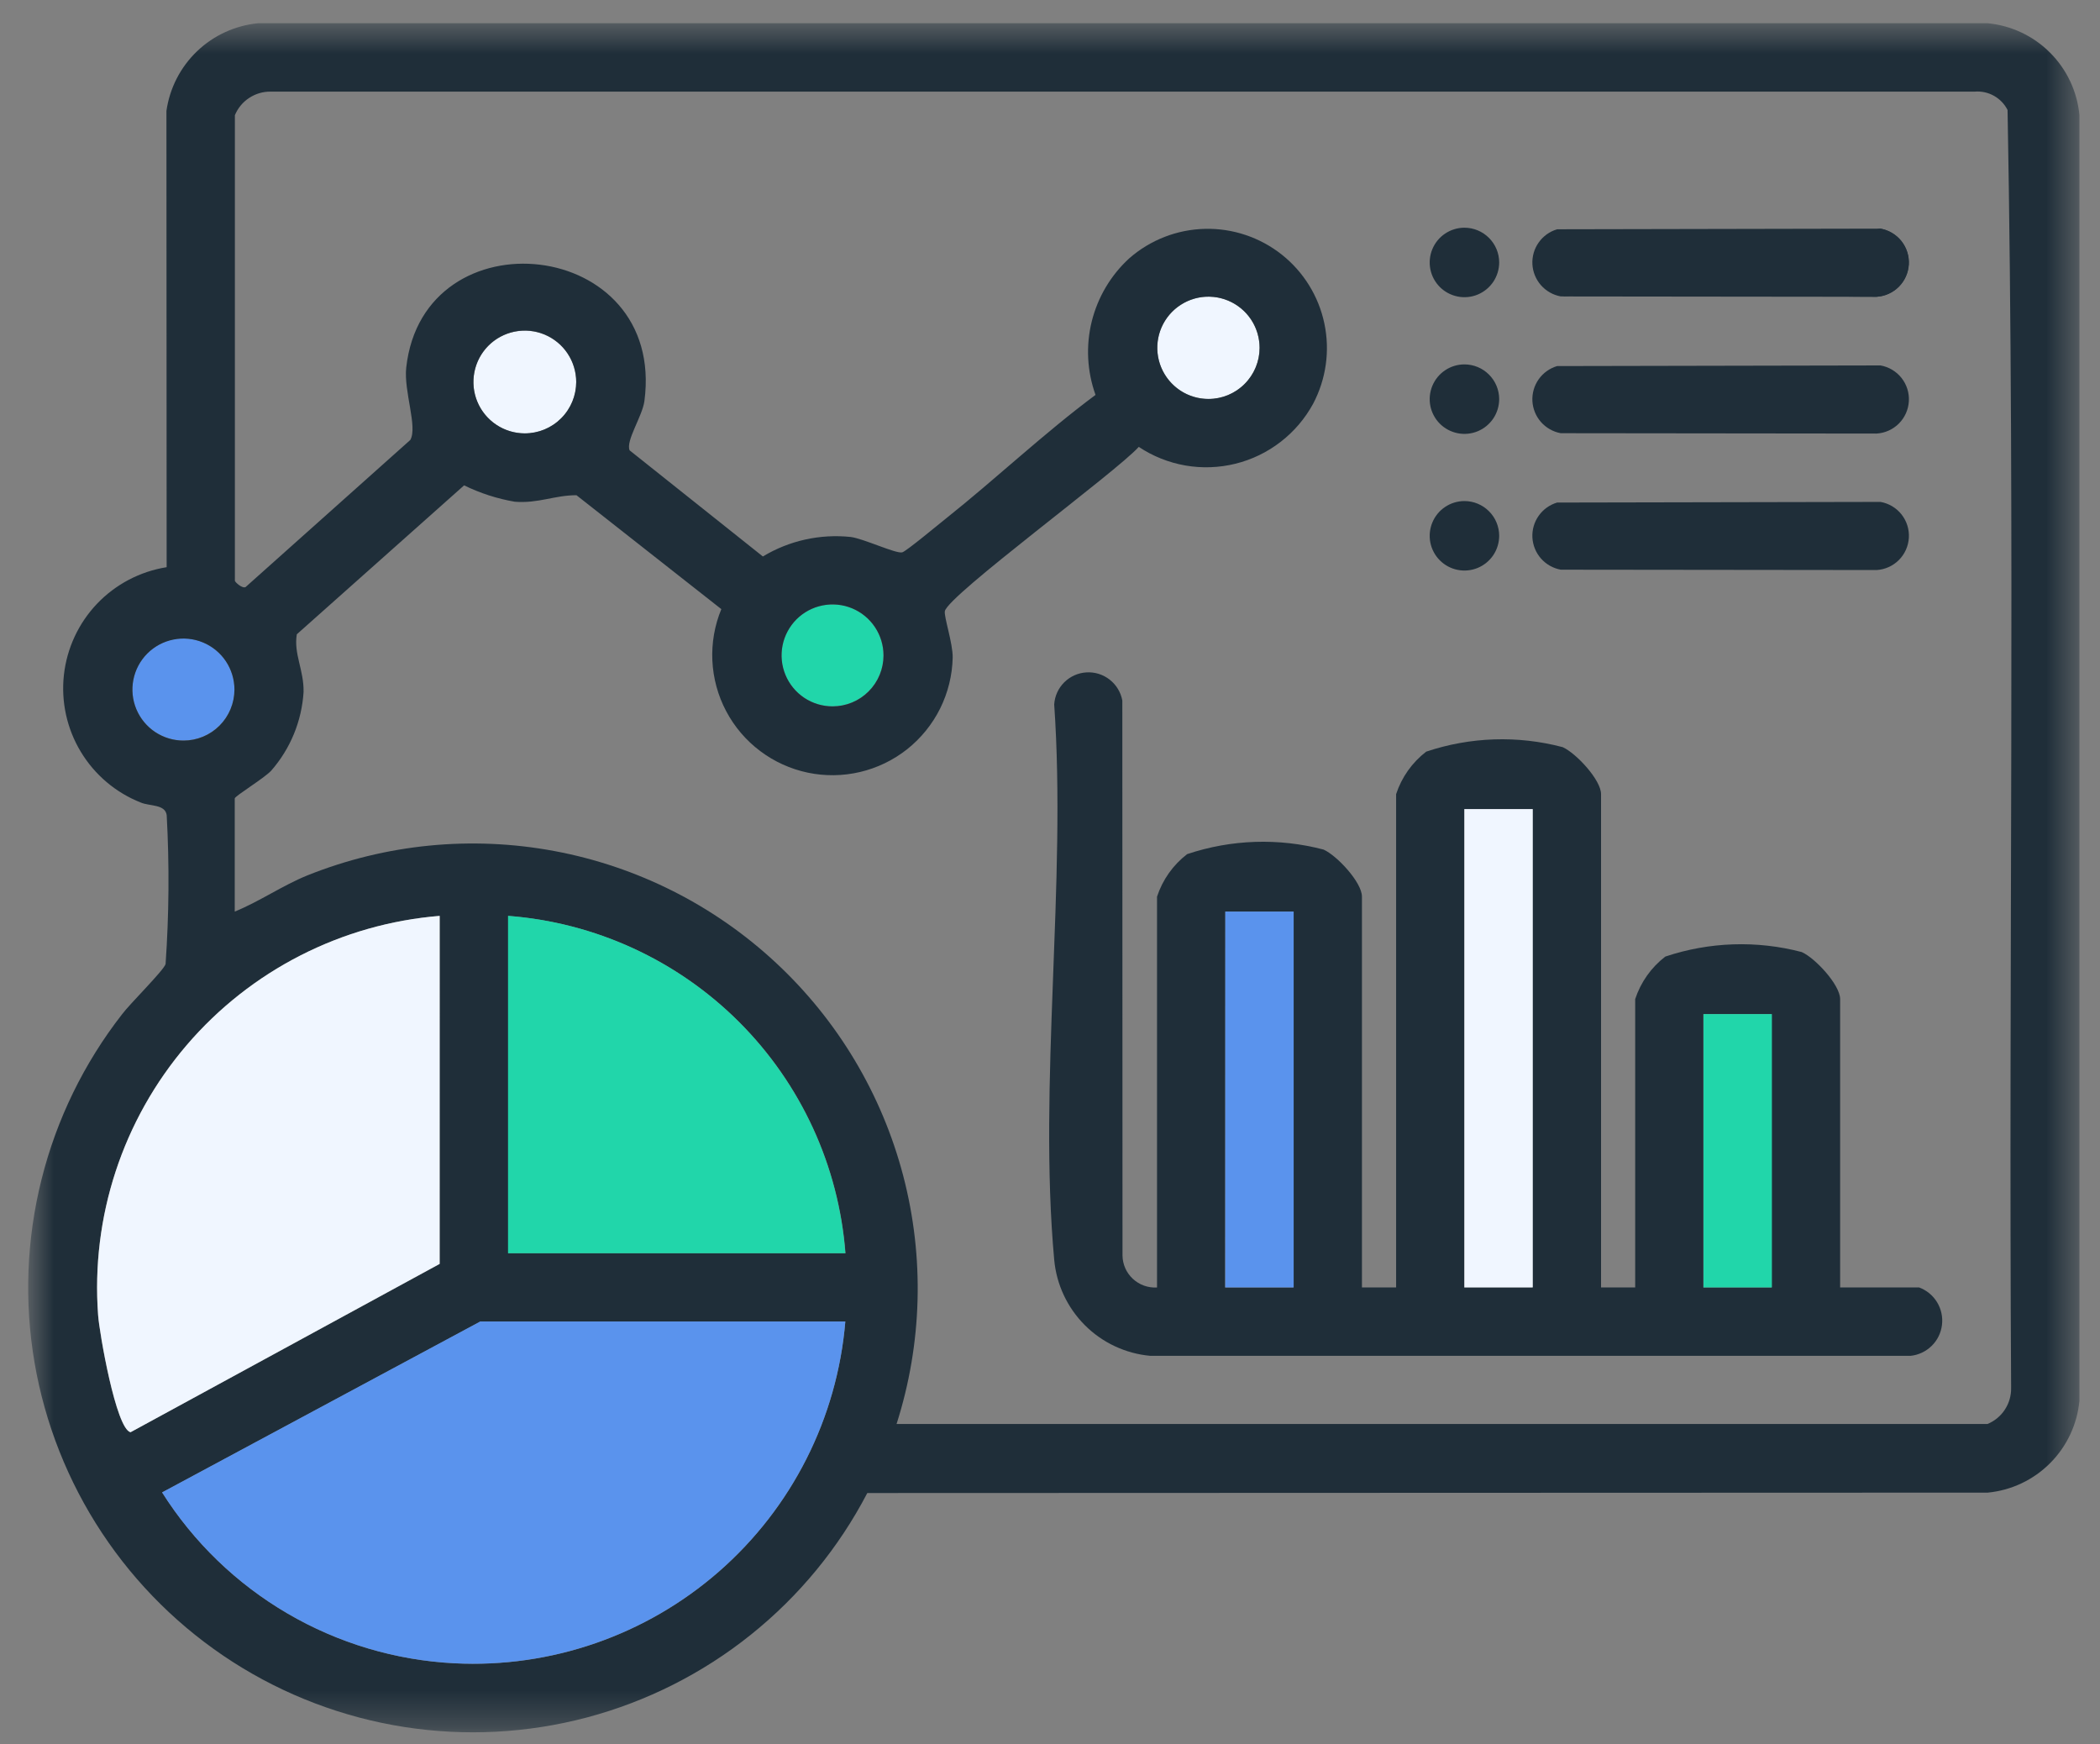
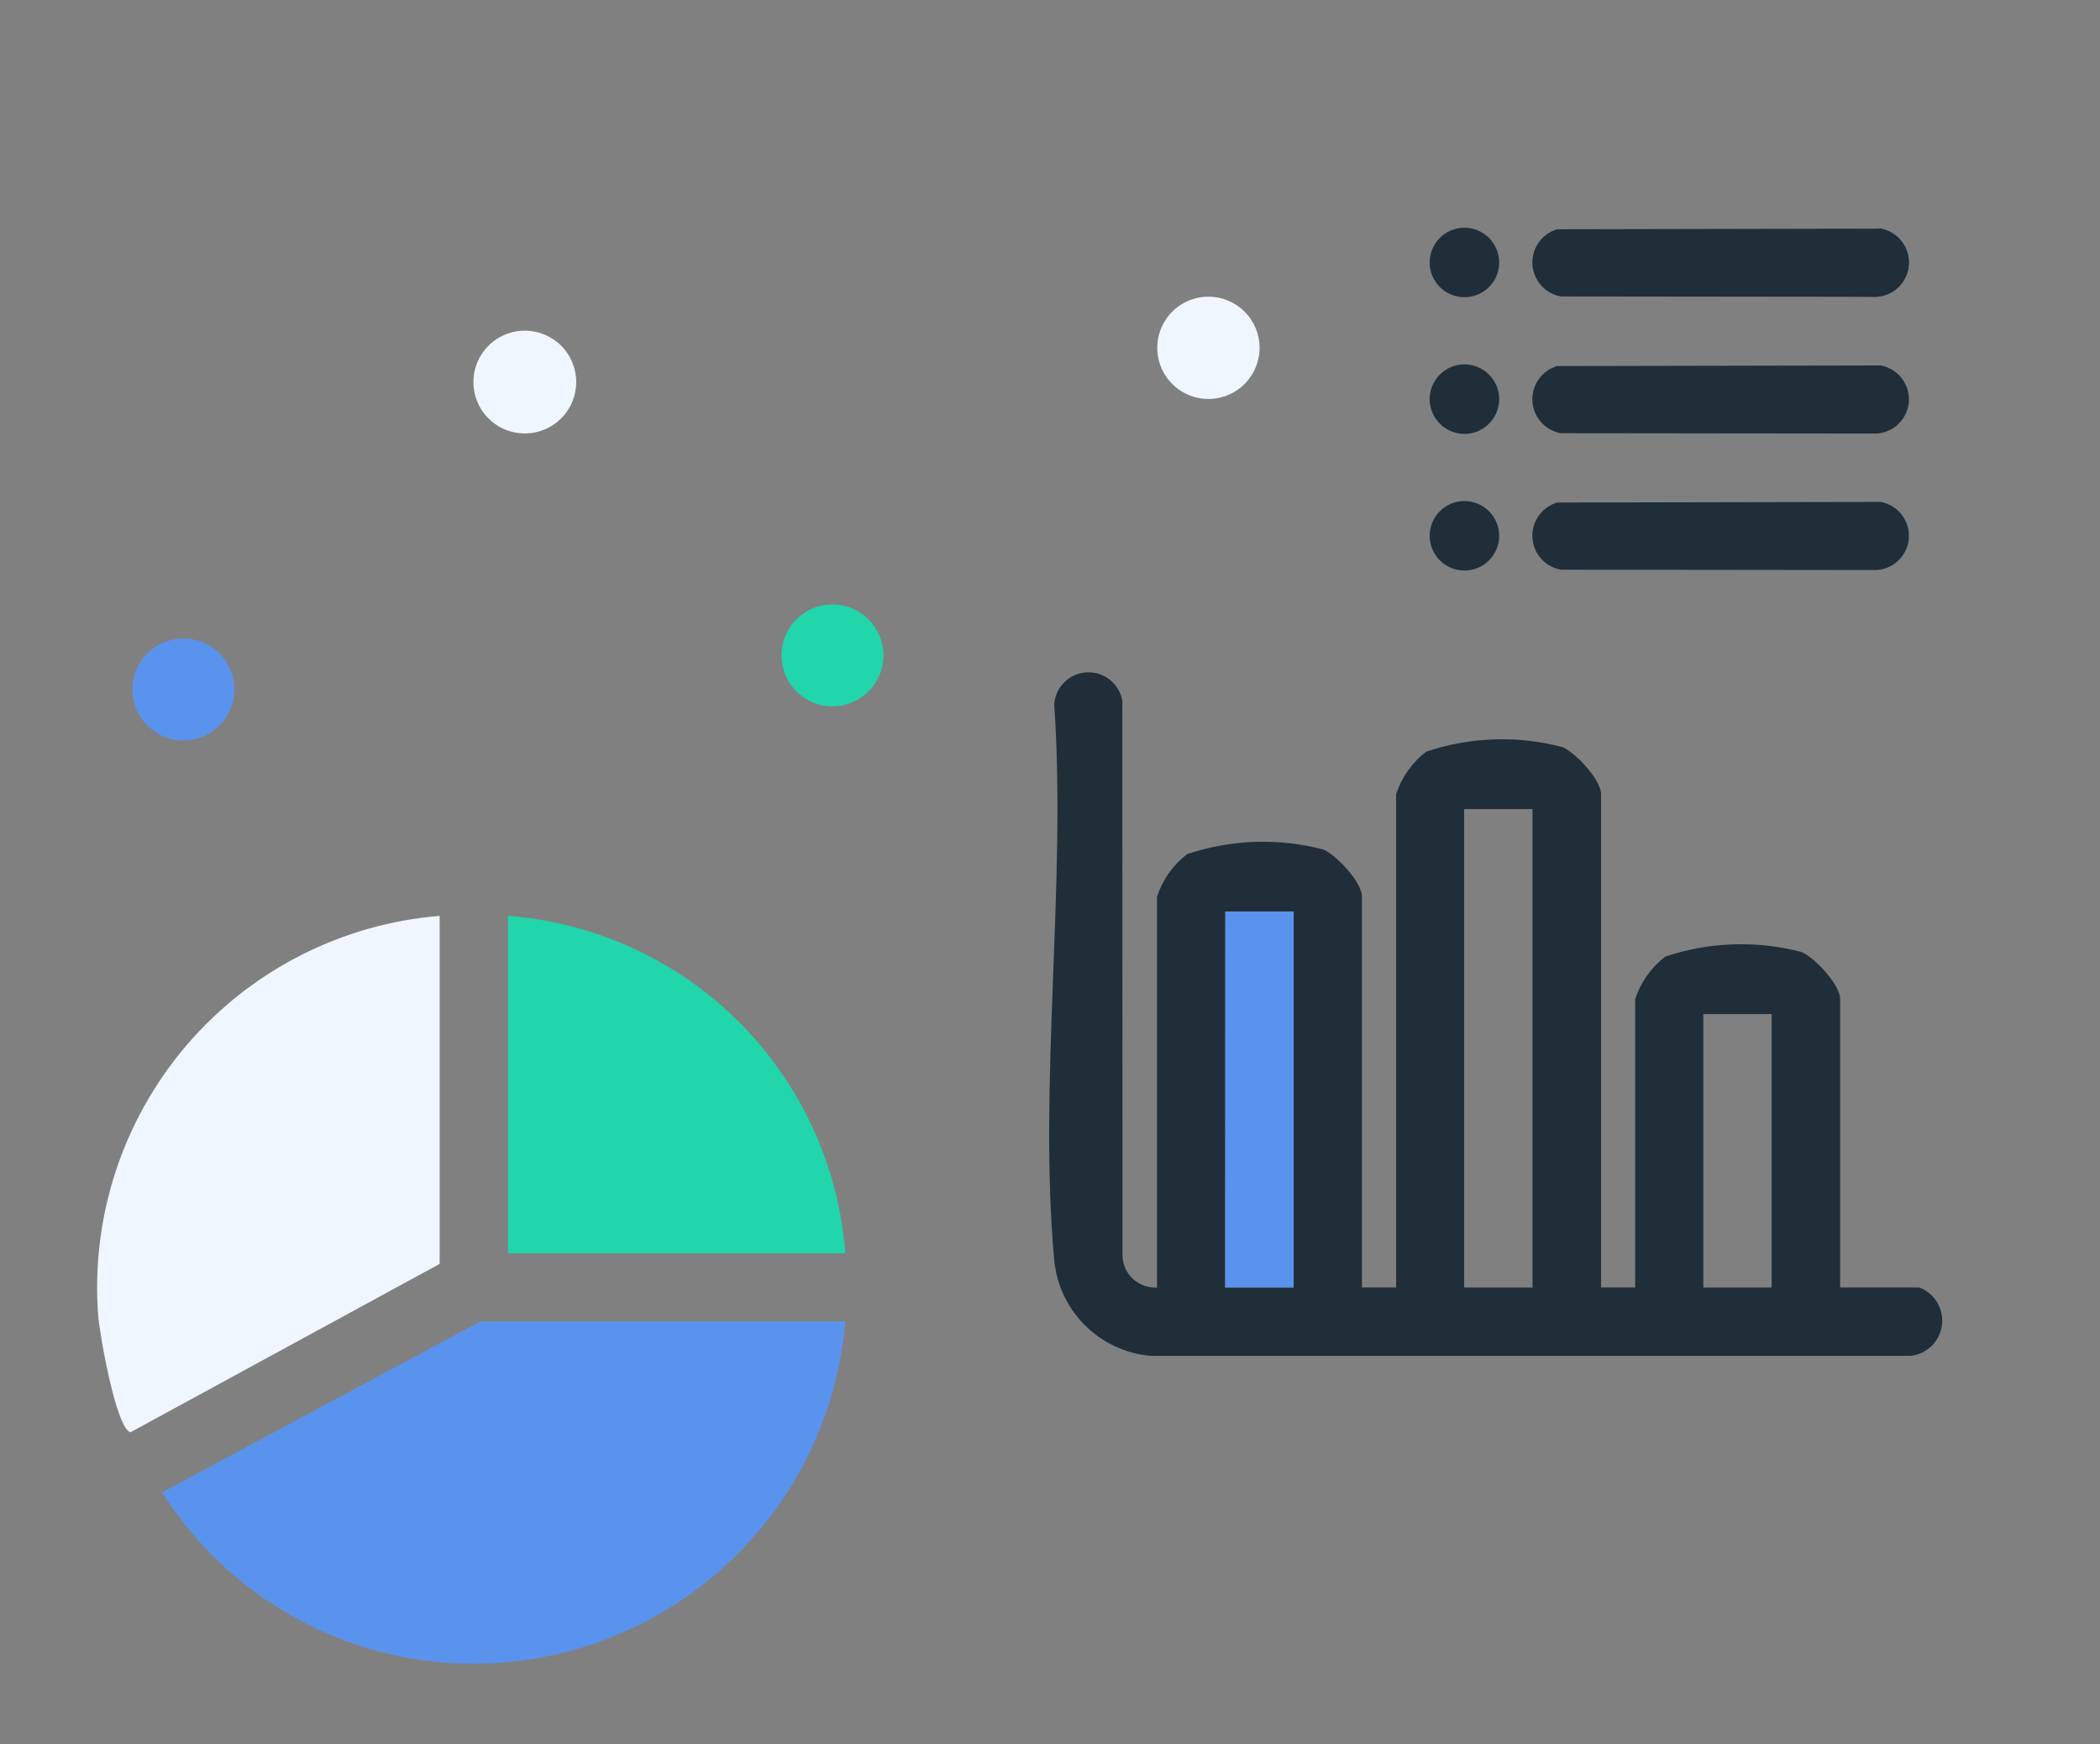
<svg xmlns="http://www.w3.org/2000/svg" width="59" height="49" viewBox="0 0 59 49" fill="none">
  <rect x="0" y="0" width="59" height="49" fill="#808080" stroke="none" />
  <mask id="mask0_409_127" style="mask-type:luminance" maskUnits="userSpaceOnUse" x="0" y="0" width="59" height="49">
    <path d="M58.422 0.653H0.799V48.653H58.422V0.653Z" fill="white" />
  </mask>
  <g mask="url(#mask0_409_127)">
    <path d="M16.189 10.733C16.189 11.018 16.104 11.298 15.945 11.535C15.787 11.773 15.561 11.958 15.297 12.067C15.033 12.176 14.743 12.205 14.463 12.149C14.183 12.094 13.925 11.956 13.723 11.754C13.522 11.552 13.384 11.295 13.328 11.015C13.273 10.735 13.301 10.444 13.411 10.18C13.52 9.916 13.705 9.691 13.942 9.532C14.18 9.374 14.459 9.289 14.745 9.289C15.128 9.289 15.495 9.441 15.766 9.712C16.037 9.983 16.189 10.35 16.189 10.733Z" fill="#F0F6FF" />
    <path d="M35.388 9.771C35.388 10.055 35.303 10.333 35.145 10.569C34.987 10.806 34.763 10.99 34.5 11.099C34.238 11.207 33.949 11.236 33.67 11.18C33.391 11.125 33.135 10.988 32.934 10.787C32.733 10.586 32.596 10.329 32.541 10.051C32.486 9.772 32.514 9.483 32.623 9.22C32.732 8.958 32.916 8.733 33.153 8.576C33.389 8.418 33.667 8.334 33.952 8.334C34.333 8.334 34.698 8.485 34.968 8.755C35.237 9.024 35.388 9.39 35.388 9.771Z" fill="#F0F6FF" />
    <path d="M6.586 19.37C6.585 19.653 6.501 19.93 6.344 20.166C6.186 20.401 5.962 20.585 5.7 20.693C5.438 20.802 5.15 20.83 4.872 20.774C4.594 20.719 4.339 20.582 4.139 20.382C3.939 20.181 3.802 19.926 3.747 19.648C3.692 19.37 3.72 19.082 3.829 18.82C3.937 18.559 4.121 18.335 4.357 18.177C4.592 18.02 4.869 17.936 5.153 17.936C5.341 17.936 5.527 17.973 5.701 18.045C5.875 18.117 6.033 18.223 6.167 18.356C6.3 18.489 6.405 18.647 6.477 18.821C6.549 18.995 6.587 19.182 6.587 19.37" fill="#5A93ED" />
    <path d="M24.82 18.411C24.82 18.694 24.737 18.971 24.579 19.206C24.422 19.442 24.198 19.625 23.937 19.734C23.675 19.842 23.387 19.871 23.11 19.816C22.832 19.76 22.577 19.624 22.376 19.424C22.176 19.224 22.04 18.969 21.984 18.691C21.929 18.413 21.957 18.125 22.065 17.864C22.174 17.602 22.357 17.378 22.592 17.221C22.828 17.063 23.104 16.979 23.387 16.979C23.576 16.979 23.762 17.016 23.936 17.088C24.11 17.16 24.268 17.265 24.401 17.398C24.534 17.531 24.639 17.689 24.711 17.863C24.784 18.037 24.82 18.223 24.82 18.411Z" fill="#21D6AA" />
    <path d="M32.507 36.167V25.189C32.663 24.715 32.957 24.299 33.353 23.995C34.59 23.58 35.923 23.535 37.186 23.867C37.566 24.037 38.264 24.79 38.264 25.187V36.167H39.224V22.31C39.379 21.836 39.674 21.42 40.069 21.116C41.307 20.7 42.64 20.656 43.903 20.989C44.283 21.159 44.982 21.912 44.982 22.309V36.167H45.941V28.067C46.097 27.593 46.391 27.177 46.787 26.873C48.025 26.458 49.358 26.414 50.621 26.746C51.001 26.916 51.699 27.669 51.699 28.067V36.167H53.916C54.127 36.244 54.305 36.391 54.422 36.582C54.539 36.774 54.588 37 54.56 37.223C54.533 37.446 54.431 37.653 54.27 37.81C54.11 37.967 53.901 38.066 53.678 38.089H32.318C31.623 38.026 30.972 37.721 30.479 37.228C29.986 36.734 29.681 36.084 29.618 35.389C29.168 30.438 29.968 24.81 29.618 19.789C29.633 19.554 29.734 19.333 29.901 19.167C30.069 19.001 30.291 18.902 30.526 18.889C30.761 18.875 30.993 18.948 31.178 19.094C31.363 19.239 31.489 19.447 31.532 19.679L31.537 35.269C31.538 35.392 31.565 35.514 31.614 35.626C31.664 35.739 31.736 35.84 31.826 35.924C31.916 36.008 32.022 36.073 32.137 36.115C32.253 36.157 32.376 36.176 32.499 36.169M41.136 36.169H43.056V22.73H41.136V36.169ZM34.419 36.169H36.339V25.609H34.426L34.419 36.169ZM47.855 36.169H49.775V28.488H47.855V36.169Z" fill="#1F2E39" />
-     <path d="M43.063 22.73H41.143V36.166H43.063V22.73Z" fill="#F0F6FF" />
    <path d="M36.346 25.609H34.425V36.166H36.346V25.609Z" fill="#5A93ED" />
-     <path d="M49.781 28.489H47.861V36.167H49.781V28.489Z" fill="#21D6AA" />
    <path d="M43.748 6.441L52.833 6.423C53.066 6.464 53.276 6.589 53.423 6.774C53.57 6.96 53.644 7.193 53.63 7.429C53.616 7.665 53.517 7.888 53.349 8.056C53.182 8.223 52.959 8.323 52.723 8.337C49.7 8.337 46.65 8.101 43.85 8.327C43.635 8.288 43.439 8.177 43.294 8.013C43.15 7.849 43.065 7.641 43.053 7.423C43.042 7.205 43.104 6.989 43.231 6.811C43.357 6.632 43.54 6.502 43.75 6.44" fill="#1F2E39" />
    <path d="M43.748 10.284L52.833 10.266C53.066 10.307 53.276 10.432 53.423 10.617C53.57 10.803 53.644 11.036 53.63 11.272C53.616 11.508 53.517 11.731 53.349 11.899C53.182 12.066 52.959 12.166 52.723 12.18C49.866 12.18 46.716 12.17 43.85 12.17C43.635 12.131 43.439 12.02 43.294 11.856C43.15 11.692 43.065 11.484 43.053 11.266C43.042 11.048 43.104 10.832 43.231 10.653C43.357 10.475 43.54 10.345 43.75 10.283" fill="#1F2E39" />
    <path d="M43.748 14.118L52.833 14.1C53.066 14.141 53.276 14.266 53.423 14.451C53.57 14.637 53.644 14.87 53.63 15.106C53.616 15.342 53.517 15.565 53.349 15.733C53.182 15.9 52.959 16 52.723 16.014C49.965 16.014 46.65 16.004 43.85 16.004C43.635 15.965 43.439 15.854 43.294 15.69C43.15 15.526 43.065 15.318 43.053 15.1C43.042 14.882 43.104 14.666 43.231 14.488C43.357 14.309 43.54 14.179 43.75 14.117" fill="#1F2E39" />
    <path d="M42.12 7.374C42.119 7.567 42.062 7.755 41.955 7.916C41.847 8.076 41.695 8.201 41.517 8.275C41.338 8.349 41.142 8.368 40.953 8.33C40.764 8.292 40.59 8.2 40.453 8.063C40.317 7.927 40.224 7.753 40.186 7.564C40.149 7.374 40.168 7.178 40.242 7C40.316 6.822 40.44 6.669 40.601 6.562C40.761 6.455 40.95 6.397 41.143 6.397C41.402 6.397 41.65 6.5 41.833 6.683C42.017 6.866 42.12 7.115 42.12 7.374Z" fill="#1F2E39" />
    <path d="M42.12 11.214C42.119 11.407 42.062 11.595 41.955 11.756C41.847 11.916 41.695 12.041 41.517 12.115C41.338 12.189 41.142 12.208 40.953 12.17C40.764 12.132 40.59 12.04 40.453 11.903C40.317 11.767 40.224 11.593 40.186 11.404C40.149 11.214 40.168 11.018 40.242 10.84C40.316 10.662 40.44 10.509 40.601 10.402C40.761 10.294 40.95 10.237 41.143 10.237C41.402 10.237 41.65 10.34 41.833 10.523C42.017 10.706 42.12 10.955 42.12 11.214Z" fill="#1F2E39" />
    <path d="M42.12 15.053C42.119 15.246 42.062 15.435 41.955 15.595C41.847 15.755 41.695 15.88 41.517 15.954C41.338 16.028 41.142 16.047 40.953 16.009C40.764 15.972 40.59 15.879 40.453 15.742C40.317 15.606 40.224 15.432 40.186 15.243C40.149 15.053 40.168 14.857 40.242 14.679C40.316 14.501 40.44 14.348 40.601 14.241C40.761 14.134 40.95 14.076 41.143 14.076C41.402 14.076 41.65 14.179 41.833 14.362C42.017 14.545 42.12 14.794 42.12 15.053Z" fill="#1F2E39" />
-     <path d="M24.367 41.943C23.565 43.483 22.451 44.838 21.096 45.923C19.741 47.009 18.174 47.799 16.497 48.246C14.819 48.692 13.067 48.783 11.352 48.515C9.637 48.246 7.996 47.623 6.535 46.685C5.075 45.747 3.825 44.515 2.867 43.067C1.909 41.62 1.263 39.988 0.97 38.277C0.678 36.566 0.745 34.813 1.168 33.129C1.59 31.445 2.359 29.868 3.426 28.498C3.636 28.212 4.597 27.265 4.652 27.084C4.749 25.693 4.76 24.298 4.684 22.906C4.648 22.589 4.209 22.652 3.959 22.547C3.255 22.27 2.662 21.769 2.271 21.121C1.88 20.474 1.713 19.716 1.795 18.964C1.878 18.213 2.205 17.509 2.726 16.961C3.248 16.414 3.935 16.053 4.682 15.934L4.676 3.116C4.767 2.476 5.07 1.886 5.537 1.439C6.003 0.993 6.607 0.716 7.25 0.653L55.844 0.653C56.506 0.716 57.126 1.008 57.596 1.479C58.067 1.949 58.359 2.569 58.422 3.232V39.353C58.359 40.016 58.067 40.636 57.596 41.106C57.126 41.577 56.506 41.869 55.844 41.932L24.367 41.943ZM25.189 40.004H55.838C56.038 39.922 56.209 39.781 56.327 39.6C56.446 39.419 56.507 39.206 56.503 38.99C56.43 27.026 56.621 15.033 56.403 3.09C56.318 2.922 56.184 2.783 56.02 2.691C55.855 2.599 55.667 2.558 55.48 2.574H7.609C7.393 2.57 7.182 2.632 7.002 2.75C6.821 2.868 6.681 3.038 6.599 3.237V16.313C6.599 16.349 6.799 16.538 6.899 16.493L11.527 12.36C11.739 11.997 11.34 10.993 11.413 10.328C11.894 5.963 18.713 6.668 18.105 11.265C18.049 11.694 17.572 12.387 17.69 12.652L21.433 15.633C22.174 15.186 23.041 14.994 23.903 15.085C24.264 15.132 25.175 15.562 25.348 15.517C25.464 15.486 26.369 14.73 26.571 14.571C27.992 13.441 29.318 12.18 30.779 11.094C30.541 10.431 30.504 9.713 30.673 9.03C30.843 8.347 31.21 7.729 31.73 7.254C32.319 6.74 33.069 6.448 33.851 6.429C34.633 6.41 35.396 6.666 36.01 7.151C36.623 7.636 37.047 8.321 37.208 9.086C37.37 9.851 37.258 10.648 36.894 11.34C36.667 11.757 36.356 12.123 35.98 12.413C35.604 12.704 35.172 12.913 34.711 13.027C34.25 13.141 33.77 13.158 33.303 13.077C32.835 12.995 32.389 12.817 31.994 12.554C31.379 13.244 26.633 16.726 26.546 17.169C26.516 17.323 26.772 18.069 26.766 18.475C26.755 18.971 26.634 19.458 26.414 19.903C26.193 20.347 25.877 20.737 25.489 21.046C25.1 21.354 24.648 21.573 24.166 21.687C23.683 21.801 23.181 21.808 22.695 21.706C22.21 21.604 21.753 21.397 21.356 21.098C20.96 20.8 20.634 20.418 20.402 19.979C20.17 19.541 20.038 19.056 20.014 18.561C19.991 18.065 20.076 17.571 20.266 17.112L16.196 13.912C15.575 13.912 15.13 14.147 14.463 14.095C13.968 14.01 13.489 13.855 13.039 13.635L8.339 17.819C8.247 18.368 8.539 18.819 8.529 19.436C8.479 20.256 8.158 21.036 7.617 21.653C7.417 21.866 6.595 22.366 6.595 22.43V25.609C7.295 25.324 7.937 24.875 8.636 24.592C10.837 23.71 13.244 23.473 15.575 23.908C17.906 24.343 20.066 25.432 21.801 27.048C23.537 28.664 24.777 30.74 25.377 33.034C25.977 35.329 25.911 37.745 25.189 40.004ZM35.389 9.772C35.389 9.488 35.305 9.21 35.147 8.973C34.989 8.737 34.765 8.553 34.502 8.444C34.24 8.335 33.951 8.306 33.672 8.361C33.393 8.417 33.137 8.554 32.936 8.754C32.735 8.955 32.598 9.211 32.542 9.49C32.487 9.769 32.515 10.058 32.624 10.321C32.733 10.583 32.917 10.808 33.153 10.966C33.389 11.124 33.667 11.208 33.952 11.208C34.333 11.208 34.698 11.057 34.967 10.787C35.237 10.518 35.388 10.153 35.389 9.772ZM16.189 10.731C16.189 10.445 16.104 10.166 15.946 9.929C15.787 9.691 15.562 9.506 15.298 9.396C15.034 9.287 14.744 9.258 14.464 9.314C14.184 9.369 13.926 9.506 13.724 9.708C13.522 9.91 13.384 10.167 13.329 10.447C13.273 10.727 13.301 11.018 13.41 11.282C13.519 11.546 13.704 11.771 13.941 11.93C14.179 12.089 14.458 12.174 14.744 12.174C15.127 12.174 15.494 12.022 15.765 11.751C16.036 11.481 16.188 11.114 16.189 10.731ZM24.823 18.412C24.823 18.129 24.739 17.852 24.581 17.616C24.424 17.381 24.2 17.197 23.939 17.089C23.677 16.981 23.389 16.952 23.111 17.008C22.833 17.063 22.578 17.199 22.378 17.399C22.178 17.6 22.041 17.855 21.986 18.133C21.931 18.41 21.959 18.698 22.068 18.96C22.176 19.222 22.36 19.445 22.595 19.603C22.831 19.76 23.107 19.844 23.391 19.844C23.579 19.844 23.765 19.807 23.939 19.735C24.113 19.663 24.27 19.558 24.403 19.425C24.536 19.292 24.642 19.134 24.714 18.96C24.786 18.786 24.823 18.6 24.823 18.412ZM6.587 19.371C6.586 19.087 6.502 18.811 6.345 18.575C6.187 18.339 5.963 18.156 5.701 18.048C5.439 17.939 5.151 17.911 4.873 17.967C4.595 18.022 4.34 18.159 4.14 18.359C3.939 18.56 3.803 18.815 3.748 19.093C3.693 19.371 3.721 19.66 3.83 19.921C3.939 20.183 4.123 20.407 4.358 20.564C4.594 20.721 4.871 20.805 5.155 20.805C5.343 20.805 5.529 20.768 5.703 20.696C5.877 20.624 6.035 20.518 6.168 20.385C6.301 20.252 6.406 20.093 6.478 19.92C6.55 19.746 6.587 19.559 6.587 19.371ZM12.355 25.73C9.599 25.955 7.043 27.26 5.245 29.36C3.447 31.461 2.551 34.187 2.755 36.945C2.788 37.424 3.255 40.145 3.667 40.235L12.352 35.507L12.355 25.73ZM23.755 35.207C23.567 32.756 22.508 30.453 20.77 28.714C19.032 26.976 16.729 25.918 14.278 25.73V35.207H23.755ZM23.755 37.127H13.493L4.555 41.927C5.439 43.326 6.647 44.492 8.076 45.327C9.505 46.163 11.114 46.643 12.767 46.727C15.485 46.865 18.151 45.94 20.2 44.149C22.25 42.357 23.522 39.84 23.75 37.127" fill="#1F2E39" />
    <path d="M52.832 6.423C53.064 6.465 53.273 6.59 53.42 6.775C53.566 6.961 53.639 7.193 53.626 7.429C53.612 7.665 53.513 7.888 53.346 8.055C53.179 8.223 52.957 8.323 52.722 8.338C49.699 8.338 46.683 8.328 43.849 8.328" fill="#1F2E39" />
    <path d="M23.749 37.125C23.521 39.837 22.249 42.355 20.199 44.147C18.15 45.938 15.484 46.863 12.766 46.725C11.113 46.641 9.504 46.161 8.075 45.325C6.646 44.49 5.438 43.324 4.554 41.925L13.492 37.125H23.749Z" fill="#5A93ED" />
    <path d="M12.352 25.729V35.506L3.668 40.235C3.259 40.141 2.79 37.423 2.757 36.944C2.553 34.186 3.448 31.46 5.246 29.359C7.045 27.258 9.6 25.953 12.357 25.729" fill="#F0F6FF" />
    <path d="M23.75 35.206H14.273V25.729C16.724 25.916 19.027 26.975 20.765 28.713C22.503 30.452 23.562 32.755 23.75 35.206Z" fill="#21D6AA" />
  </g>
</svg>